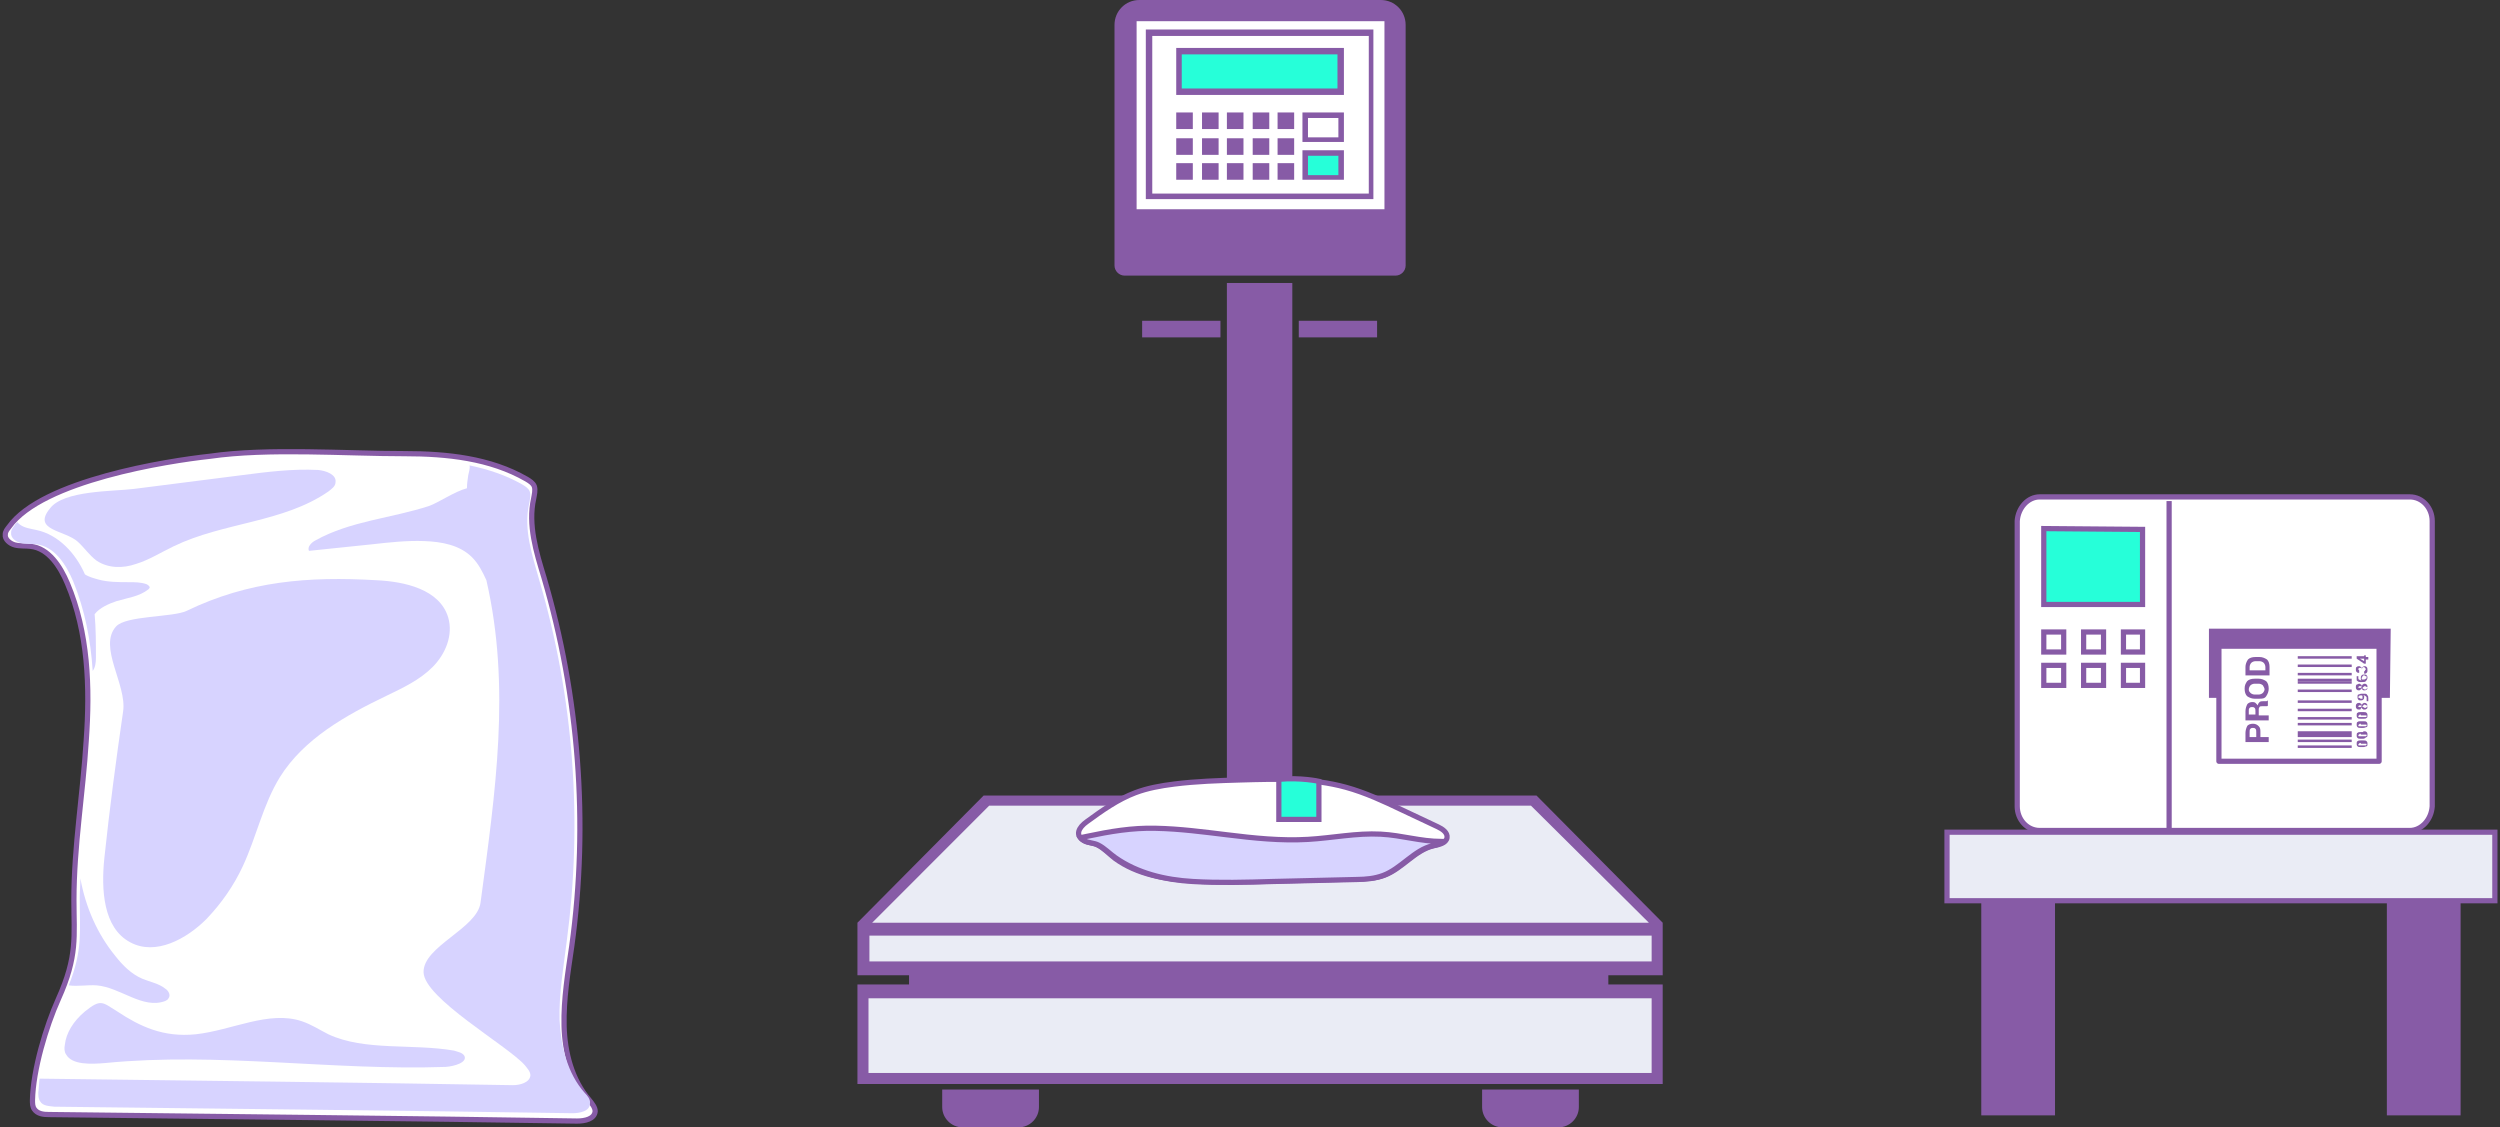
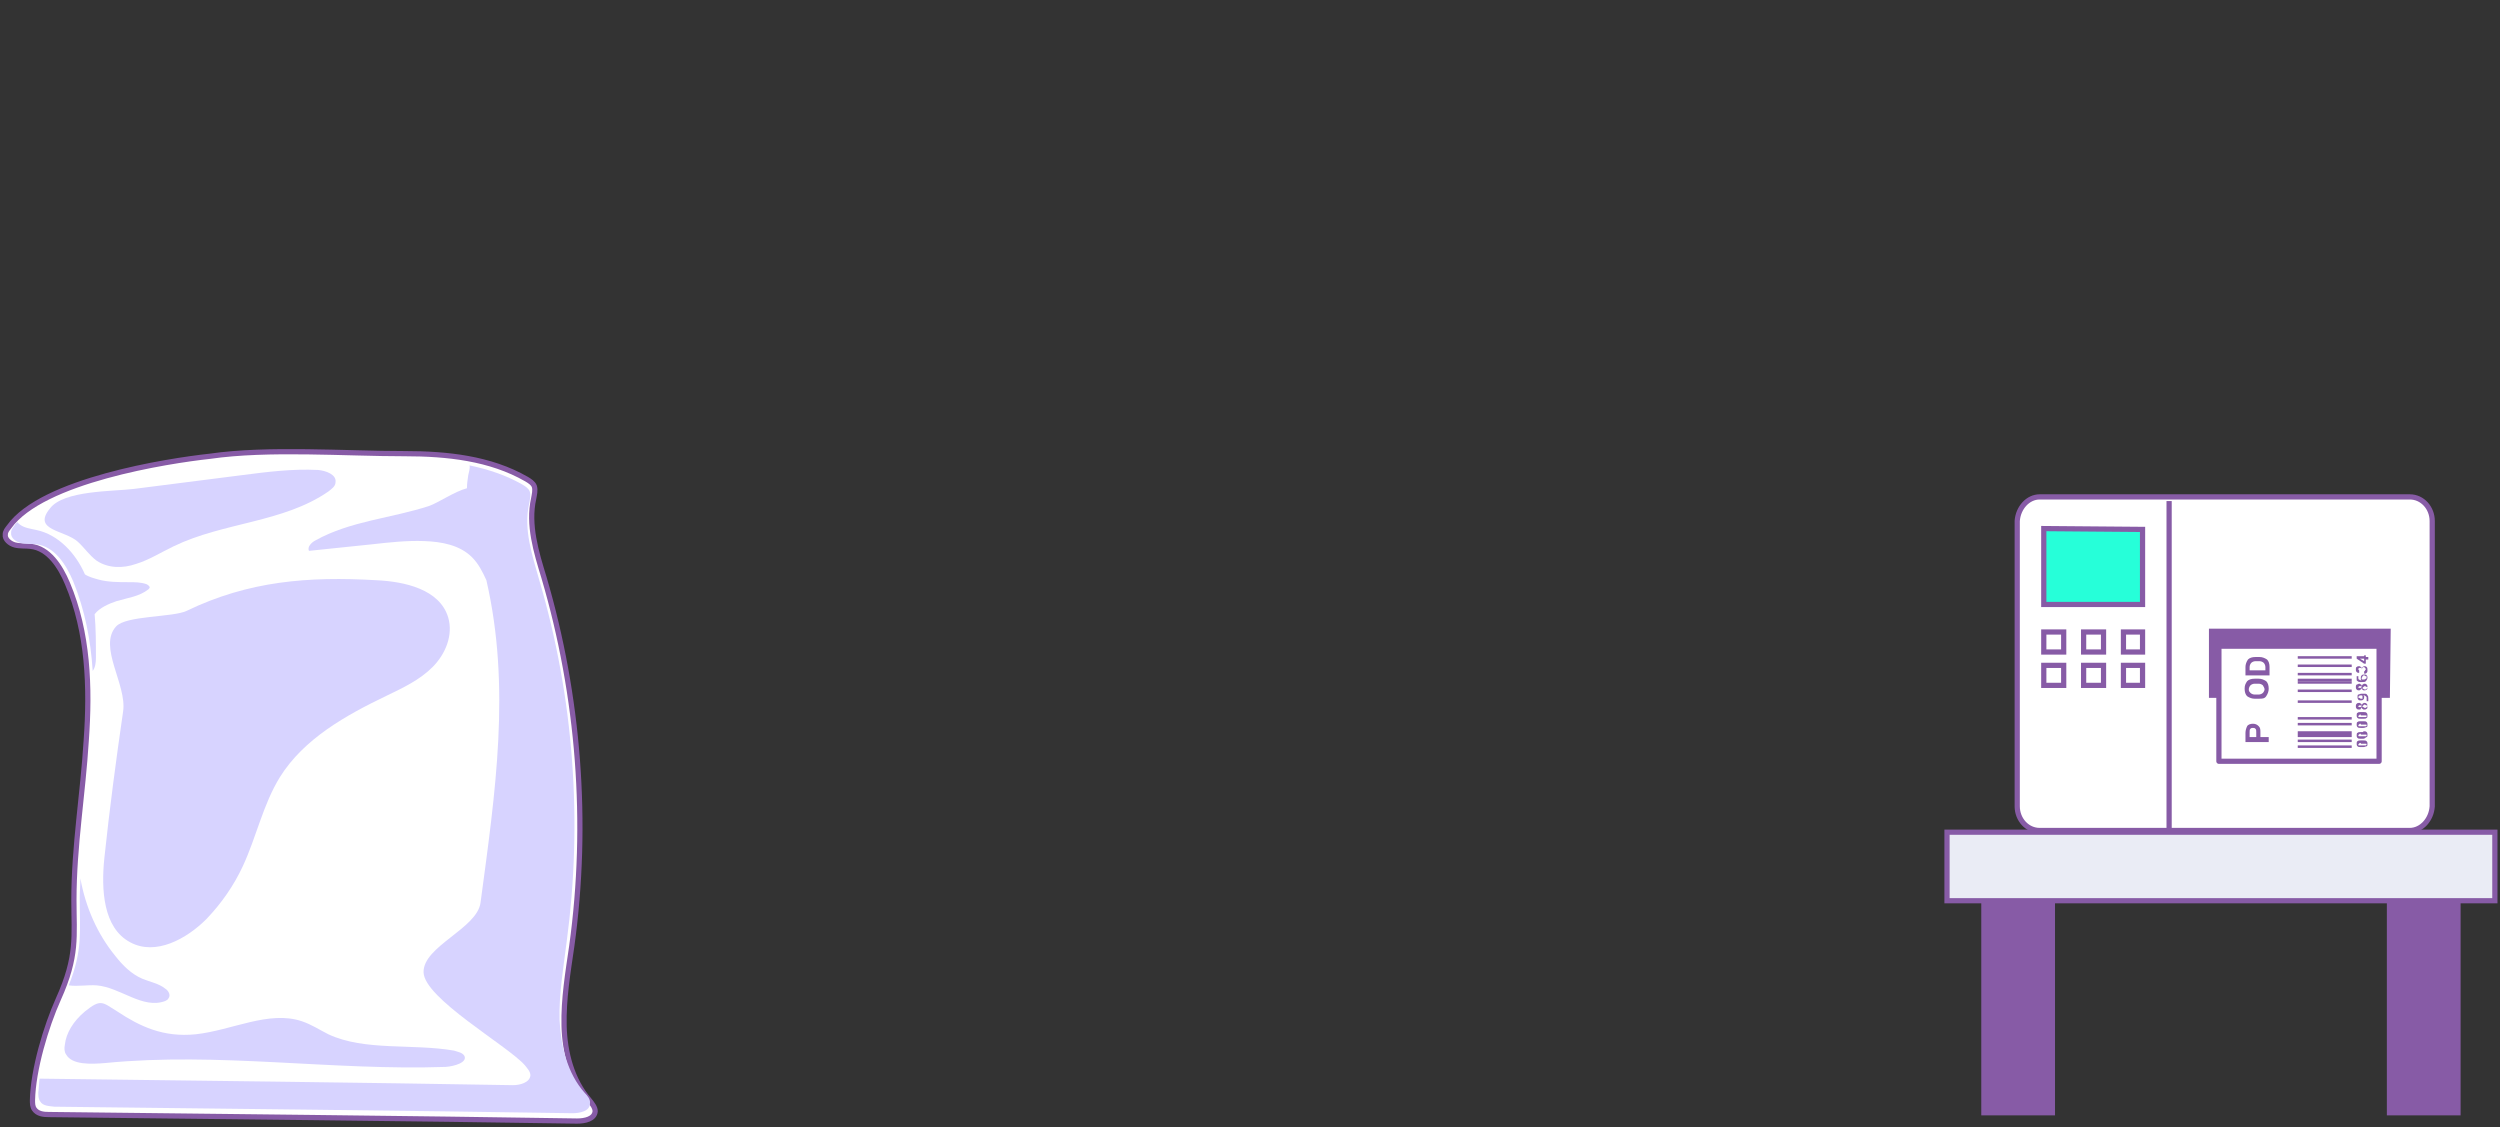
<svg xmlns="http://www.w3.org/2000/svg" width="479" height="216" viewBox="0 0 479 216" fill="none">
  <rect x="0" y="0" width="479" height="216" fill="#333333" stroke="none" />
  <path d="M461.719 159.122H390.794C388.408 159.122 386.5 157.044 386.5 154.488V99.838C386.659 97.281 388.567 95.204 390.794 95.204H461.719C464.105 95.204 466.013 97.281 466.013 99.838V154.488C465.854 157.044 463.946 159.122 461.719 159.122Z" fill="white" stroke="#875BA6" stroke-linecap="round" stroke-linejoin="round" />
  <path d="M457.902 133.714H423.234V120.451H458.061L457.902 133.714Z" fill="#875BA6" />
  <path d="M410.512 115.817H391.588V101.276L410.512 101.436V115.817Z" fill="#26FFD9" stroke="#875BA6" stroke-miterlimit="10" />
  <path d="M395.405 124.926H391.588V121.091H395.405V124.926Z" stroke="#875BA6" stroke-miterlimit="10" />
  <path d="M403.038 124.926H399.222V121.091H403.038V124.926Z" stroke="#875BA6" stroke-miterlimit="10" />
  <path d="M410.512 124.926H406.854V121.091H410.512V124.926Z" stroke="#875BA6" stroke-miterlimit="10" />
  <path d="M395.405 131.317H391.588V127.482H395.405V131.317Z" stroke="#875BA6" stroke-miterlimit="10" />
  <path d="M403.038 131.317H399.222V127.482H403.038V131.317Z" stroke="#875BA6" stroke-miterlimit="10" />
  <path d="M410.512 131.317H406.854V127.482H410.512V131.317Z" stroke="#875BA6" stroke-miterlimit="10" />
  <path d="M415.601 96.003V158.802" stroke="#875BA6" stroke-miterlimit="10" />
  <path d="M455.835 145.859H425.143V123.807H455.835V145.859Z" fill="white" stroke="#875BA6" stroke-linecap="round" stroke-linejoin="round" />
  <path d="M450.587 127.323H440.25V127.802H450.587V127.323Z" fill="#875BA6" />
  <path d="M450.587 125.725H440.25V126.204H450.587V125.725Z" fill="#875BA6" />
  <path d="M450.587 130.039H440.25V130.518H450.587V130.039Z" fill="#875BA6" />
  <path d="M450.587 128.921H440.25V129.4H450.587V128.921Z" fill="#875BA6" />
  <path d="M450.587 130.518H440.25V130.998H450.587V130.518Z" fill="#875BA6" />
  <path d="M450.587 138.508H440.25V138.988H450.587V138.508Z" fill="#875BA6" />
  <path d="M450.587 140.106H440.25V141.225H450.587V140.106Z" fill="#875BA6" />
  <path d="M450.587 141.704H440.25V142.183H450.587V141.704Z" fill="#875BA6" />
  <path d="M450.587 142.823H440.25V143.302H450.587V142.823Z" fill="#875BA6" />
-   <path d="M450.587 135.792H440.25V136.271H450.587V135.792Z" fill="#875BA6" />
  <path d="M450.587 137.39H440.25V137.869H450.587V137.39Z" fill="#875BA6" />
  <path d="M450.587 134.194H440.25V134.673H450.587V134.194Z" fill="#875BA6" />
  <path d="M450.587 132.116H440.25V132.596H450.587V132.116Z" fill="#875BA6" />
  <path d="M452.811 141.864C453.129 141.864 453.288 141.864 453.447 142.024C453.606 142.183 453.606 142.343 453.606 142.503C453.606 142.663 453.606 142.982 453.447 142.982C453.288 142.982 453.129 143.142 452.811 143.142H452.334C452.016 143.142 451.857 143.142 451.698 142.982C451.539 142.823 451.539 142.663 451.539 142.503C451.539 142.343 451.539 142.024 451.698 142.024C451.857 141.864 452.016 141.864 452.334 141.864H452.811ZM452.334 142.343C452.175 142.343 452.016 142.343 452.016 142.503C451.857 142.503 451.857 142.663 451.857 142.663C451.857 142.823 451.857 142.823 452.016 142.823C452.175 142.823 452.175 142.823 452.334 142.823H452.97C453.129 142.823 453.288 142.823 453.288 142.823L453.447 142.663C453.447 142.503 453.447 142.503 453.288 142.503C453.129 142.503 453.129 142.503 452.97 142.503H452.334V142.343Z" fill="#875BA6" />
  <path d="M452.811 140.106C453.129 140.106 453.288 140.106 453.447 140.266C453.606 140.426 453.606 140.585 453.606 140.745C453.606 140.905 453.606 141.225 453.447 141.225C453.288 141.225 453.129 141.544 452.811 141.544H452.334C452.016 141.544 451.857 141.544 451.698 141.384C451.539 141.225 451.539 141.065 451.539 140.905C451.539 140.745 451.539 140.426 451.698 140.426C451.857 140.266 452.016 140.266 452.334 140.266H452.811V140.106ZM452.334 140.585C452.175 140.585 452.016 140.585 452.016 140.745C451.857 140.745 451.857 140.905 451.857 140.905C451.857 141.065 451.857 141.065 452.016 141.065C452.175 141.065 452.175 141.065 452.334 141.065H452.97C453.129 141.065 453.288 141.065 453.288 141.065C453.447 141.065 453.447 140.905 453.447 140.905C453.447 140.745 453.447 140.745 453.288 140.745C453.129 140.745 453.129 140.745 452.97 140.745H452.334V140.585Z" fill="#875BA6" />
  <path d="M452.811 138.189C453.129 138.189 453.288 138.189 453.447 138.348C453.606 138.508 453.606 138.668 453.606 138.828C453.606 138.988 453.606 139.307 453.447 139.307C453.288 139.307 453.129 139.467 452.811 139.467H452.334C452.016 139.467 451.857 139.467 451.698 139.307C451.539 139.147 451.539 138.988 451.539 138.828C451.539 138.668 451.539 138.348 451.698 138.348C451.857 138.189 452.016 138.189 452.334 138.189H452.811ZM452.334 138.668C452.175 138.668 452.016 138.668 452.016 138.828C451.857 138.828 451.857 138.988 451.857 138.988C451.857 139.147 451.857 139.147 452.016 139.147C452.175 139.147 452.175 139.147 452.334 139.147H452.97C453.129 139.147 453.288 139.147 453.288 139.147C453.447 139.147 453.447 138.988 453.447 138.988C453.447 138.828 453.447 138.828 453.288 138.828C453.129 138.828 453.129 138.828 452.97 138.828H452.334V138.668Z" fill="#875BA6" />
  <path d="M452.811 136.431C453.129 136.431 453.288 136.431 453.447 136.591C453.606 136.75 453.606 136.91 453.606 137.07C453.606 137.23 453.606 137.549 453.447 137.549C453.288 137.709 453.129 137.709 452.811 137.709H452.334C452.016 137.709 451.857 137.709 451.698 137.549C451.539 137.39 451.539 137.23 451.539 137.07C451.539 136.91 451.539 136.591 451.698 136.591C451.857 136.431 452.016 136.431 452.334 136.431H452.811ZM452.334 136.91C452.175 136.91 452.016 136.91 452.016 137.07C451.857 137.07 451.857 137.23 451.857 137.23C451.857 137.39 451.857 137.39 452.016 137.39C452.175 137.39 452.175 137.39 452.334 137.39H452.97C453.129 137.39 453.288 137.39 453.288 137.39C453.447 137.39 453.447 137.23 453.447 137.23C453.447 137.07 453.447 137.07 453.288 137.07C453.129 137.07 453.129 137.07 452.97 137.07H452.334V136.91Z" fill="#875BA6" />
  <path d="M452.017 134.673C452.176 134.673 452.176 134.673 452.335 134.833C452.494 134.833 452.494 134.993 452.494 135.152C452.494 134.993 452.653 134.993 452.653 134.833C452.812 134.833 452.812 134.673 452.971 134.673C453.13 134.673 453.289 134.673 453.448 134.833C453.607 134.993 453.607 135.152 453.607 135.312C453.607 135.472 453.607 135.792 453.448 135.792C453.289 135.951 453.13 135.951 452.971 135.951C452.812 135.951 452.812 135.951 452.653 135.792C452.494 135.792 452.494 135.632 452.494 135.472C452.494 135.632 452.335 135.632 452.335 135.792C452.335 135.951 452.176 135.951 452.017 135.951C451.858 135.951 451.699 135.951 451.54 135.792C451.381 135.632 451.381 135.472 451.381 135.312C451.381 135.152 451.381 134.993 451.54 134.833C451.699 134.673 451.858 134.673 452.017 134.673ZM452.176 135.152C452.017 135.152 452.017 135.152 452.017 135.152L451.858 135.312C451.858 135.472 451.858 135.472 452.017 135.472H452.176C452.335 135.472 452.335 135.472 452.335 135.472L452.494 135.312C452.494 135.152 452.494 135.152 452.335 135.152H452.176ZM453.13 134.993C452.971 134.993 452.971 134.993 452.812 135.152L452.653 135.312C452.653 135.472 452.653 135.472 452.812 135.472C452.812 135.472 452.971 135.632 453.13 135.632C453.289 135.632 453.289 135.632 453.448 135.472L453.607 135.312C453.607 135.152 453.607 135.152 453.448 135.152C453.289 135.152 453.13 134.993 453.13 134.993Z" fill="#875BA6" />
  <path d="M453.449 133.714C453.449 133.554 453.449 133.554 453.289 133.395C453.13 133.395 453.13 133.235 452.971 133.235H452.812L452.971 133.395V133.554C452.971 133.714 452.971 133.874 452.812 134.034C452.653 134.194 452.494 134.194 452.335 134.194C452.176 134.194 451.858 134.194 451.858 134.034C451.699 133.874 451.699 133.714 451.699 133.554C451.699 133.395 451.699 133.075 451.858 133.075C452.017 133.075 452.176 132.915 452.494 132.915H452.971C453.289 132.915 453.449 132.915 453.608 133.235C453.767 133.395 453.767 133.554 453.767 133.874C453.767 133.874 453.767 134.034 453.767 134.194C453.767 134.353 453.767 134.353 453.767 134.353H453.449V134.194C453.449 133.874 453.449 133.714 453.449 133.714ZM452.653 133.554V133.395C452.653 133.395 452.653 133.235 452.494 133.235H452.335C452.176 133.235 452.017 133.235 452.017 133.395C451.858 133.395 451.858 133.554 451.858 133.554C451.858 133.714 451.858 133.714 452.017 133.714C452.176 133.714 452.176 133.874 452.335 133.874C452.494 133.874 452.494 133.874 452.653 133.874C452.653 133.714 452.653 133.714 452.653 133.554Z" fill="#875BA6" />
  <path d="M452.017 130.998C452.176 130.998 452.176 130.998 452.335 131.158C452.494 131.158 452.494 131.317 452.494 131.477C452.494 131.317 452.653 131.317 452.653 131.158C452.812 131.158 452.812 130.998 452.971 130.998C453.13 130.998 453.289 130.998 453.448 131.158C453.607 131.317 453.607 131.477 453.607 131.637C453.607 131.797 453.607 132.116 453.448 132.116C453.289 132.276 453.13 132.276 452.971 132.276C452.812 132.276 452.812 132.276 452.653 132.116C452.494 132.116 452.494 131.957 452.494 131.797C452.494 131.957 452.335 131.957 452.335 132.116C452.176 132.116 452.176 132.276 452.017 132.276C451.858 132.276 451.699 132.276 451.54 132.116C451.381 131.957 451.381 131.797 451.381 131.637C451.381 131.477 451.381 131.317 451.54 131.158C451.699 131.158 451.858 130.998 452.017 130.998ZM452.176 131.477C452.017 131.477 452.017 131.477 452.017 131.477L451.858 131.637C451.858 131.797 451.858 131.797 452.017 131.797H452.176C452.335 131.797 452.335 131.797 452.335 131.797L452.494 131.637C452.494 131.477 452.494 131.477 452.335 131.477H452.176ZM453.13 131.477C452.971 131.477 452.971 131.477 452.812 131.637L452.653 131.797C452.653 131.957 452.653 131.957 452.812 131.957C452.812 131.957 452.971 132.116 453.13 132.116C453.289 132.116 453.289 132.116 453.448 131.957L453.607 131.797C453.607 131.637 453.607 131.637 453.448 131.637C453.289 131.477 453.13 131.477 453.13 131.477Z" fill="#875BA6" />
  <path d="M451.539 129.879C451.539 129.72 451.539 129.72 451.539 129.72V129.56H451.857V129.72V129.879C451.857 130.039 451.857 130.199 452.016 130.199C452.175 130.359 452.334 130.359 452.493 130.359L452.334 130.199C452.334 130.199 452.334 130.039 452.334 129.879C452.334 129.72 452.334 129.56 452.493 129.4C452.652 129.24 452.811 129.24 452.97 129.24C453.129 129.24 453.447 129.24 453.447 129.4C453.606 129.56 453.606 129.72 453.606 129.879C453.606 130.039 453.447 130.359 453.288 130.518C453.129 130.678 452.97 130.678 452.652 130.678H452.175C451.857 130.678 451.698 130.518 451.539 130.359C451.539 130.199 451.539 130.039 451.539 129.879ZM452.493 129.879C452.493 130.039 452.493 130.039 452.493 130.039C452.493 130.039 452.493 130.199 452.652 130.199H452.811C452.97 130.199 453.129 130.199 453.288 130.039C453.447 130.039 453.447 129.879 453.447 129.72C453.447 129.56 453.447 129.56 453.288 129.56C453.129 129.56 453.129 129.4 452.97 129.4C452.811 129.4 452.811 129.4 452.652 129.56C452.652 129.72 452.493 129.879 452.493 129.879Z" fill="#875BA6" />
  <path d="M452.494 128.441V128.121C452.494 127.962 452.494 127.962 452.335 127.962H452.176C452.017 127.962 452.017 127.962 452.017 127.962L451.858 128.121C451.858 128.281 451.858 128.281 451.858 128.281L452.017 128.441V128.92C451.858 128.92 451.699 128.92 451.54 128.761C451.381 128.601 451.381 128.441 451.381 128.281C451.381 128.121 451.381 127.802 451.54 127.802C451.699 127.642 451.858 127.642 452.017 127.642C452.176 127.642 452.176 127.642 452.335 127.802C452.494 127.802 452.494 127.962 452.494 128.121C452.494 127.962 452.653 127.962 452.653 127.802C452.812 127.802 452.812 127.642 452.971 127.642C453.13 127.642 453.289 127.642 453.448 127.802C453.607 127.962 453.607 128.121 453.607 128.441C453.607 128.601 453.607 128.761 453.448 128.92C453.289 129.08 453.13 129.08 452.971 129.08V128.601C453.13 128.601 453.13 128.601 453.13 128.441L453.289 128.281C453.289 128.121 453.289 128.121 453.13 127.962C452.971 127.802 452.971 127.802 452.971 127.802C452.812 127.802 452.812 127.802 452.653 127.962C452.653 127.962 452.494 128.121 452.494 128.281V128.601V128.441Z" fill="#875BA6" />
  <path d="M452.97 125.725V125.565H453.288V125.884H453.765V126.364H453.288V127.163H452.97L451.539 126.204V125.725H452.97ZM452.97 126.683V126.204H452.175L452.97 126.683Z" fill="#875BA6" />
  <path d="M433.094 141.225H434.684V142.183H430.231V140.426C430.231 139.946 430.39 139.467 430.549 139.147C430.709 138.828 431.186 138.668 431.663 138.668C432.14 138.668 432.458 138.828 432.776 139.147C433.094 139.467 433.094 139.787 433.094 140.426V141.225ZM432.299 141.225V140.266C432.299 139.946 432.299 139.787 432.14 139.627C431.981 139.467 431.822 139.467 431.663 139.467C431.504 139.467 431.345 139.467 431.186 139.627C431.027 139.787 431.027 139.946 431.027 140.266V141.225H432.299Z" fill="#875BA6" />
-   <path d="M432.935 137.07H434.684V138.029H430.231V136.271C430.231 135.792 430.39 135.312 430.549 134.993C430.709 134.673 431.186 134.513 431.504 134.513C431.663 134.513 431.981 134.513 432.14 134.673C432.299 134.833 432.458 134.993 432.617 135.152C432.617 134.833 432.776 134.673 432.935 134.513C433.094 134.354 433.412 134.354 433.571 134.354H433.889C434.048 134.354 434.207 134.354 434.207 134.354C434.366 134.354 434.525 134.194 434.525 134.194V135.152C434.525 135.312 434.366 135.312 434.207 135.312C434.048 135.312 433.889 135.312 433.73 135.312H433.412C433.253 135.312 432.935 135.312 432.935 135.472C432.776 135.632 432.776 135.792 432.776 135.951V137.07H432.935ZM432.14 137.07V136.271C432.14 135.951 432.14 135.792 431.981 135.632C431.822 135.472 431.663 135.472 431.504 135.472C431.345 135.472 431.186 135.472 431.027 135.632C430.868 135.792 430.868 135.951 430.868 136.111V136.91H432.14V137.07Z" fill="#875BA6" />
  <path d="M432.776 130.039C433.253 130.039 433.73 130.199 434.207 130.518C434.525 130.838 434.684 131.317 434.684 131.957C434.684 132.436 434.525 132.915 434.207 133.395C433.889 133.874 433.412 133.874 432.776 133.874H431.981C431.504 133.874 431.026 133.714 430.549 133.395C430.231 133.075 430.072 132.596 430.072 131.957C430.072 131.317 430.231 130.998 430.549 130.518C430.867 130.199 431.344 130.039 431.981 130.039H432.776ZM431.981 130.998C431.663 130.998 431.344 131.158 431.185 131.317C431.026 131.477 430.867 131.797 430.867 132.116C430.867 132.436 431.026 132.596 431.185 132.756C431.344 132.915 431.663 133.075 431.981 133.075H432.776C433.094 133.075 433.412 132.915 433.571 132.756C433.73 132.596 433.889 132.276 433.889 132.116C433.889 131.797 433.73 131.637 433.571 131.317C433.412 131.158 433.094 130.998 432.776 130.998H431.981Z" fill="#875BA6" />
  <path d="M434.684 129.4H430.231V127.802C430.231 127.323 430.39 126.843 430.709 126.364C431.027 126.044 431.504 125.884 432.14 125.884H432.935C433.412 125.884 433.889 126.044 434.366 126.364C434.684 126.683 434.843 127.163 434.843 127.802V129.4H434.684ZM430.868 128.441H434.048V127.802C434.048 127.482 433.889 127.163 433.73 127.003C433.571 126.843 433.253 126.683 432.935 126.683H432.14C431.822 126.683 431.504 126.843 431.345 127.003C431.186 127.163 431.027 127.482 431.027 127.802V128.441H430.868Z" fill="#875BA6" />
  <rect x="379.612" y="164.252" width="14.129" height="49.452" fill="#875BA6" />
  <rect x="457.322" y="164.252" width="14.129" height="49.452" fill="#875BA6" />
  <rect x="373.047" y="172.583" width="13.129" height="104.969" transform="rotate(-90 373.047 172.583)" fill="#EAECF5" stroke="#875BA6" />
  <path d="M1.755 100.921C1.383 101.421 1.011 101.796 1.011 102.421C0.886 103.296 1.879 104.171 2.872 104.421C3.864 104.671 4.857 104.546 5.849 104.671C9.323 105.046 11.556 108.545 12.921 111.795C16.891 121.17 17.263 131.67 16.519 141.92C15.898 152.045 14.161 162.17 14.161 172.42C14.161 179.42 14.906 183.17 11.184 191.42C8.827 196.67 6.345 204.92 6.221 210.795C6.221 211.42 6.221 212.045 6.593 212.545C7.214 213.42 8.33 213.545 9.323 213.545C40.959 213.92 78.923 214.295 110.56 214.794C112.048 214.794 113.909 214.419 114.034 212.92C114.034 212.17 113.413 211.42 112.917 210.795C109.567 206.92 108.202 201.67 108.078 196.545C107.954 191.42 108.823 186.295 109.567 181.17C112.793 157.67 110.932 133.42 104.232 110.67C102.744 105.795 101.131 100.546 102.247 95.546C102.371 94.796 102.62 93.921 102.371 93.171C102.123 92.546 101.503 92.171 100.883 91.796C93.935 87.796 85.623 86.921 77.558 86.921C66.02 86.921 51.505 85.796 40.215 87.421C32.151 88.296 8.082 92.046 1.755 100.921Z" fill="white" stroke="#875BA6" stroke-miterlimit="10" />
  <path d="M35.749 117.045C33.144 118.295 24.087 117.92 22.226 120.045C18.752 123.92 24.335 131.17 23.591 136.295C22.226 145.67 20.985 155.045 19.993 164.42C19.373 170.42 19.745 177.795 24.956 180.545C29.794 183.17 35.749 179.92 39.595 176.045C42.449 173.045 44.806 169.67 46.543 165.92C49.148 160.295 50.389 154.17 53.614 148.92C58.205 141.545 66.269 137.045 74.085 133.295C77.187 131.795 80.412 130.295 82.894 127.795C85.375 125.295 86.864 121.67 85.871 118.295C84.258 112.92 77.559 111.42 72.1 111.17C59.073 110.42 47.659 111.295 35.749 117.045Z" fill="#D7D3FF" />
  <path d="M12.425 200.17C12.301 200.795 12.301 201.545 12.673 202.045C13.79 204.045 17.387 203.92 20.241 203.67C41.828 201.545 63.663 205.17 85.375 204.42C87.112 204.295 89.593 203.545 88.973 202.295C88.601 201.67 87.732 201.545 86.988 201.295C79.048 199.92 69.867 201.42 62.919 198.17C61.182 197.295 59.694 196.295 57.833 195.67C51.505 193.545 44.434 197.42 37.486 198.17C31.283 198.795 26.816 196.67 22.474 193.795C19.62 192.045 19.372 191.295 16.271 193.795C14.038 195.67 12.673 197.92 12.425 200.17Z" fill="#D7D3FF" />
  <path d="M14.906 103.795C16.146 104.92 17.139 106.42 18.504 107.42C20.737 108.92 23.59 108.92 26.072 108.045C28.553 107.295 30.91 105.795 33.267 104.67C42.821 100.045 54.234 100.17 62.919 94.171C63.539 93.671 64.284 93.171 64.284 92.421C64.532 90.921 62.423 90.171 60.934 90.046C55.971 89.796 51.133 90.421 46.294 91.046C39.471 91.921 32.647 92.796 25.7 93.671C21.73 94.171 12.177 93.921 9.571 97.421C6.097 101.67 12.425 101.545 14.906 103.795Z" fill="#D7D3FF" />
  <path d="M18.503 188.795C23.093 189.17 27.311 193.42 31.654 191.795C31.902 191.67 32.15 191.545 32.274 191.295C32.77 190.67 32.274 189.795 31.654 189.42C30.413 188.42 28.8 188.17 27.311 187.545C25.202 186.67 23.465 184.92 22.101 183.17C18.627 178.92 16.394 173.795 15.401 168.295C15.401 169.545 15.277 170.795 15.277 172.045C15.277 178.295 15.897 182.045 13.168 188.795C14.905 189.045 16.766 188.67 18.503 188.795Z" fill="#D7D3FF" />
  <path d="M112.049 209.419C108.699 205.669 107.458 200.42 107.21 195.42C107.086 190.42 107.954 185.42 108.575 180.42C111.676 157.42 109.939 133.67 103.364 111.295C101.999 106.42 100.262 101.42 101.379 96.546C101.503 95.796 101.751 94.921 101.503 94.171C101.255 93.546 100.635 93.171 100.014 92.796C96.913 91.046 93.563 89.921 89.965 89.171C90.089 89.796 89.841 90.421 89.717 91.046C89.593 91.921 89.469 92.671 89.469 93.546C87.112 94.171 84.01 96.296 82.273 96.921C75.077 99.295 67.137 99.795 60.438 103.545C59.693 103.92 58.825 104.795 59.197 105.545C63.167 105.17 67.261 104.67 71.231 104.295C74.581 103.92 77.931 103.545 81.281 103.67C84.63 103.795 88.104 104.42 90.461 106.795C91.702 108.045 92.446 109.545 93.191 111.17C97.905 131.67 94.928 151.67 92.074 172.92C91.454 177.92 81.032 181.295 81.156 186.295C81.281 191.295 97.161 200.295 100.511 204.044C101.007 204.669 101.627 205.294 101.627 206.044C101.503 207.419 99.642 207.919 98.277 207.919C69.867 207.419 36.741 207.044 7.586 206.669C7.462 207.544 7.462 208.544 7.338 209.294C7.338 209.919 7.338 210.544 7.71 211.044C8.206 211.919 9.447 211.919 10.44 212.044C41.456 212.419 78.675 212.794 109.691 213.294C111.056 213.294 113.041 212.919 113.041 211.419C113.165 210.669 112.545 209.919 112.049 209.419Z" fill="#D7D3FF" />
  <path d="M28.057 111.92C26.941 111.545 25.824 111.545 24.707 111.545C22.723 111.545 20.737 111.545 18.877 111.045C18.008 110.795 17.015 110.545 16.271 110.045C14.534 106.045 11.184 102.421 6.966 101.546C5.85 101.296 4.733 101.171 3.865 100.546C3.741 100.421 3.492 100.296 3.368 100.046C2.996 100.296 2.872 100.421 2.872 100.546C2.5 101.046 2.128 101.421 2.128 102.046C2.004 103.046 2.996 103.795 3.989 104.045C4.981 104.295 5.974 104.17 6.966 104.295C10.44 104.67 12.673 108.17 14.038 111.42C16.271 116.92 17.388 122.67 17.76 128.545C18.256 127.92 18.38 126.92 18.38 126.045C18.38 123.295 18.38 120.42 18.132 117.67C19.125 116.42 20.861 115.67 22.35 115.17C24.459 114.545 26.693 114.295 28.43 112.92C28.553 112.795 28.678 112.67 28.678 112.545C28.678 112.295 28.305 112.045 28.057 111.92Z" fill="#D7D3FF" />
  <g clip-path="url(#clip0)">
    <path d="M215.48 52.808H267.379C268.438 52.808 269.321 51.925 269.321 50.865V4.769C269.321 2.119 267.203 0 264.555 0H218.304C215.656 0 213.538 2.119 213.538 4.769V50.865C213.538 51.925 214.421 52.808 215.48 52.808Z" fill="#875BA6" />
    <path d="M265.261 4.062H217.774V40.092H265.261V4.062Z" fill="white" />
    <path d="M263.849 61.462H248.844V64.641H263.849V61.462Z" fill="#875BA6" />
    <path d="M233.839 61.462H218.834V64.641H233.839V61.462Z" fill="#875BA6" />
    <path d="M228.543 21.547H225.365V24.726H228.543V21.547Z" fill="#875BA6" />
    <path d="M233.485 21.547H230.308V24.726H233.485V21.547Z" fill="#875BA6" />
    <path d="M238.251 21.547H235.073V24.726H238.251V21.547Z" fill="#875BA6" />
    <path d="M243.194 21.547H240.017V24.726H243.194V21.547Z" fill="#875BA6" />
    <path d="M247.961 21.547H244.783V24.726H247.961V21.547Z" fill="#875BA6" />
    <path d="M257.493 21.547H249.549V27.199H257.493V21.547Z" fill="#875BA6" />
    <path d="M250.608 22.607H256.434V26.316H250.608V22.607Z" fill="white" />
    <path d="M257.493 28.788H249.549V34.44H257.493V28.788Z" fill="#875BA6" />
    <path d="M250.608 29.848H256.434V33.557H250.608V29.848Z" fill="#26FFD9" />
    <path d="M228.543 26.492H225.365V29.671H228.543V26.492Z" fill="#875BA6" />
    <path d="M233.485 26.492H230.308V29.671H233.485V26.492Z" fill="#875BA6" />
    <path d="M238.251 26.492H235.073V29.671H238.251V26.492Z" fill="#875BA6" />
    <path d="M243.194 26.492H240.017V29.671H243.194V26.492Z" fill="#875BA6" />
    <path d="M247.961 26.492H244.783V29.671H247.961V26.492Z" fill="#875BA6" />
    <path d="M228.543 31.261H225.365V34.44H228.543V31.261Z" fill="#875BA6" />
    <path d="M233.485 31.261H230.308V34.44H233.485V31.261Z" fill="#875BA6" />
    <path d="M238.251 31.261H235.073V34.44H238.251V31.261Z" fill="#875BA6" />
    <path d="M243.194 31.261H240.017V34.44H243.194V31.261Z" fill="#875BA6" />
    <path d="M247.961 31.261H244.783V34.44H247.961V31.261Z" fill="#875BA6" />
    <path d="M257.493 9.184H225.365V18.191H257.493V9.184Z" fill="#875BA6" />
    <path d="M256.258 10.42H226.425V16.955H256.258V10.42Z" fill="#26FFD9" />
    <path d="M180.527 212.114C180.527 214.234 182.293 216 184.411 216H195.179C197.298 216 199.063 214.234 199.063 212.114V208.759H180.527V212.114Z" fill="#875BA6" />
    <path d="M283.972 212.114C283.972 214.234 285.737 216 287.855 216H298.624C300.742 216 302.507 214.234 302.507 212.114V208.759H283.972V212.114Z" fill="#875BA6" />
    <path d="M219.539 38.149H263.142V5.652H219.539V38.149ZM220.775 6.888H262.259V37.089H220.775V6.888Z" fill="#875BA6" />
    <path d="M247.607 54.221H235.073V150.829H247.607V54.221Z" fill="#875BA6" />
    <path d="M294.387 152.419H188.471L164.286 176.792V186.859H174.172V188.625H164.286V207.699H318.572V188.625H308.157V186.859H318.572V176.792L294.387 152.419Z" fill="#875BA6" />
    <path d="M189.529 154.361H293.328L315.924 176.792H167.11L189.529 154.361Z" fill="#EAECF5" />
    <path d="M316.453 191.274H166.404V205.58H316.453V191.274Z" fill="#EAECF5" />
-     <path d="M316.454 179.264H166.581V184.209H316.454V179.264Z" fill="#EAECF5" />
+     <path d="M316.454 179.264V184.209H316.454V179.264Z" fill="#EAECF5" />
    <path d="M213.592 164.44C217.875 167.594 223.356 168.486 228.647 168.804C233.75 169.123 238.853 168.996 243.924 168.836C249.279 168.709 254.602 168.55 259.956 168.422C261.752 168.39 263.61 168.327 265.279 167.689C268.713 166.383 271.107 162.878 274.666 162.05C275.705 161.827 277.06 161.572 277.249 160.521C277.406 159.533 276.367 158.832 275.485 158.418C273.185 157.334 270.886 156.251 268.587 155.168C265.122 153.511 261.563 151.854 257.846 150.835C251.357 149.051 244.491 149.242 237.782 149.433C233.467 149.56 229.183 149.688 224.931 150.229C222.411 150.548 219.891 150.994 217.529 151.886C214.158 153.161 211.166 155.295 208.237 157.43C206.662 158.545 205.875 160.075 207.733 161.094C208.489 161.508 209.497 161.476 210.284 161.891C211.513 162.496 212.521 163.611 213.592 164.44Z" fill="white" stroke="#875BA6" stroke-miterlimit="10" />
    <path d="M276.265 161.221C276.234 161.221 276.233 161.221 276.202 161.221C272.092 161.221 268.656 160.037 264.546 159.824C259.903 159.581 255.291 160.553 250.616 160.826C245.439 161.13 240.231 160.583 235.086 159.945C230.568 159.399 226.019 158.791 221.469 158.7C216.889 158.579 212.684 159.308 208.229 160.249C207.821 160.34 207.445 160.401 207.037 160.492C207.194 160.735 207.476 160.948 207.853 161.13C208.606 161.525 209.61 161.495 210.394 161.889C211.618 162.497 212.59 163.56 213.688 164.32C217.955 167.327 223.255 168.592 228.526 168.895C233.609 169.199 238.824 169.047 243.875 168.895C249.209 168.774 254.658 168.633 259.992 168.511C261.78 168.481 263.318 168.351 264.981 167.744C268.4 166.498 270.978 162.831 274.523 162.041C275.402 161.889 275.763 161.738 276.265 161.221Z" fill="#D7D3FF" stroke="#875BA6" stroke-miterlimit="10" />
    <path d="M252.701 156.994H245.026V149.315C249.247 148.931 252.701 149.699 252.701 149.699V156.994Z" fill="#26FFD9" stroke="#875BA6" stroke-miterlimit="10" />
  </g>
  <defs>
    <clipPath id="clip0">
-       <rect width="154.286" height="216" fill="white" transform="translate(164.286)" />
-     </clipPath>
+       </clipPath>
  </defs>
</svg>